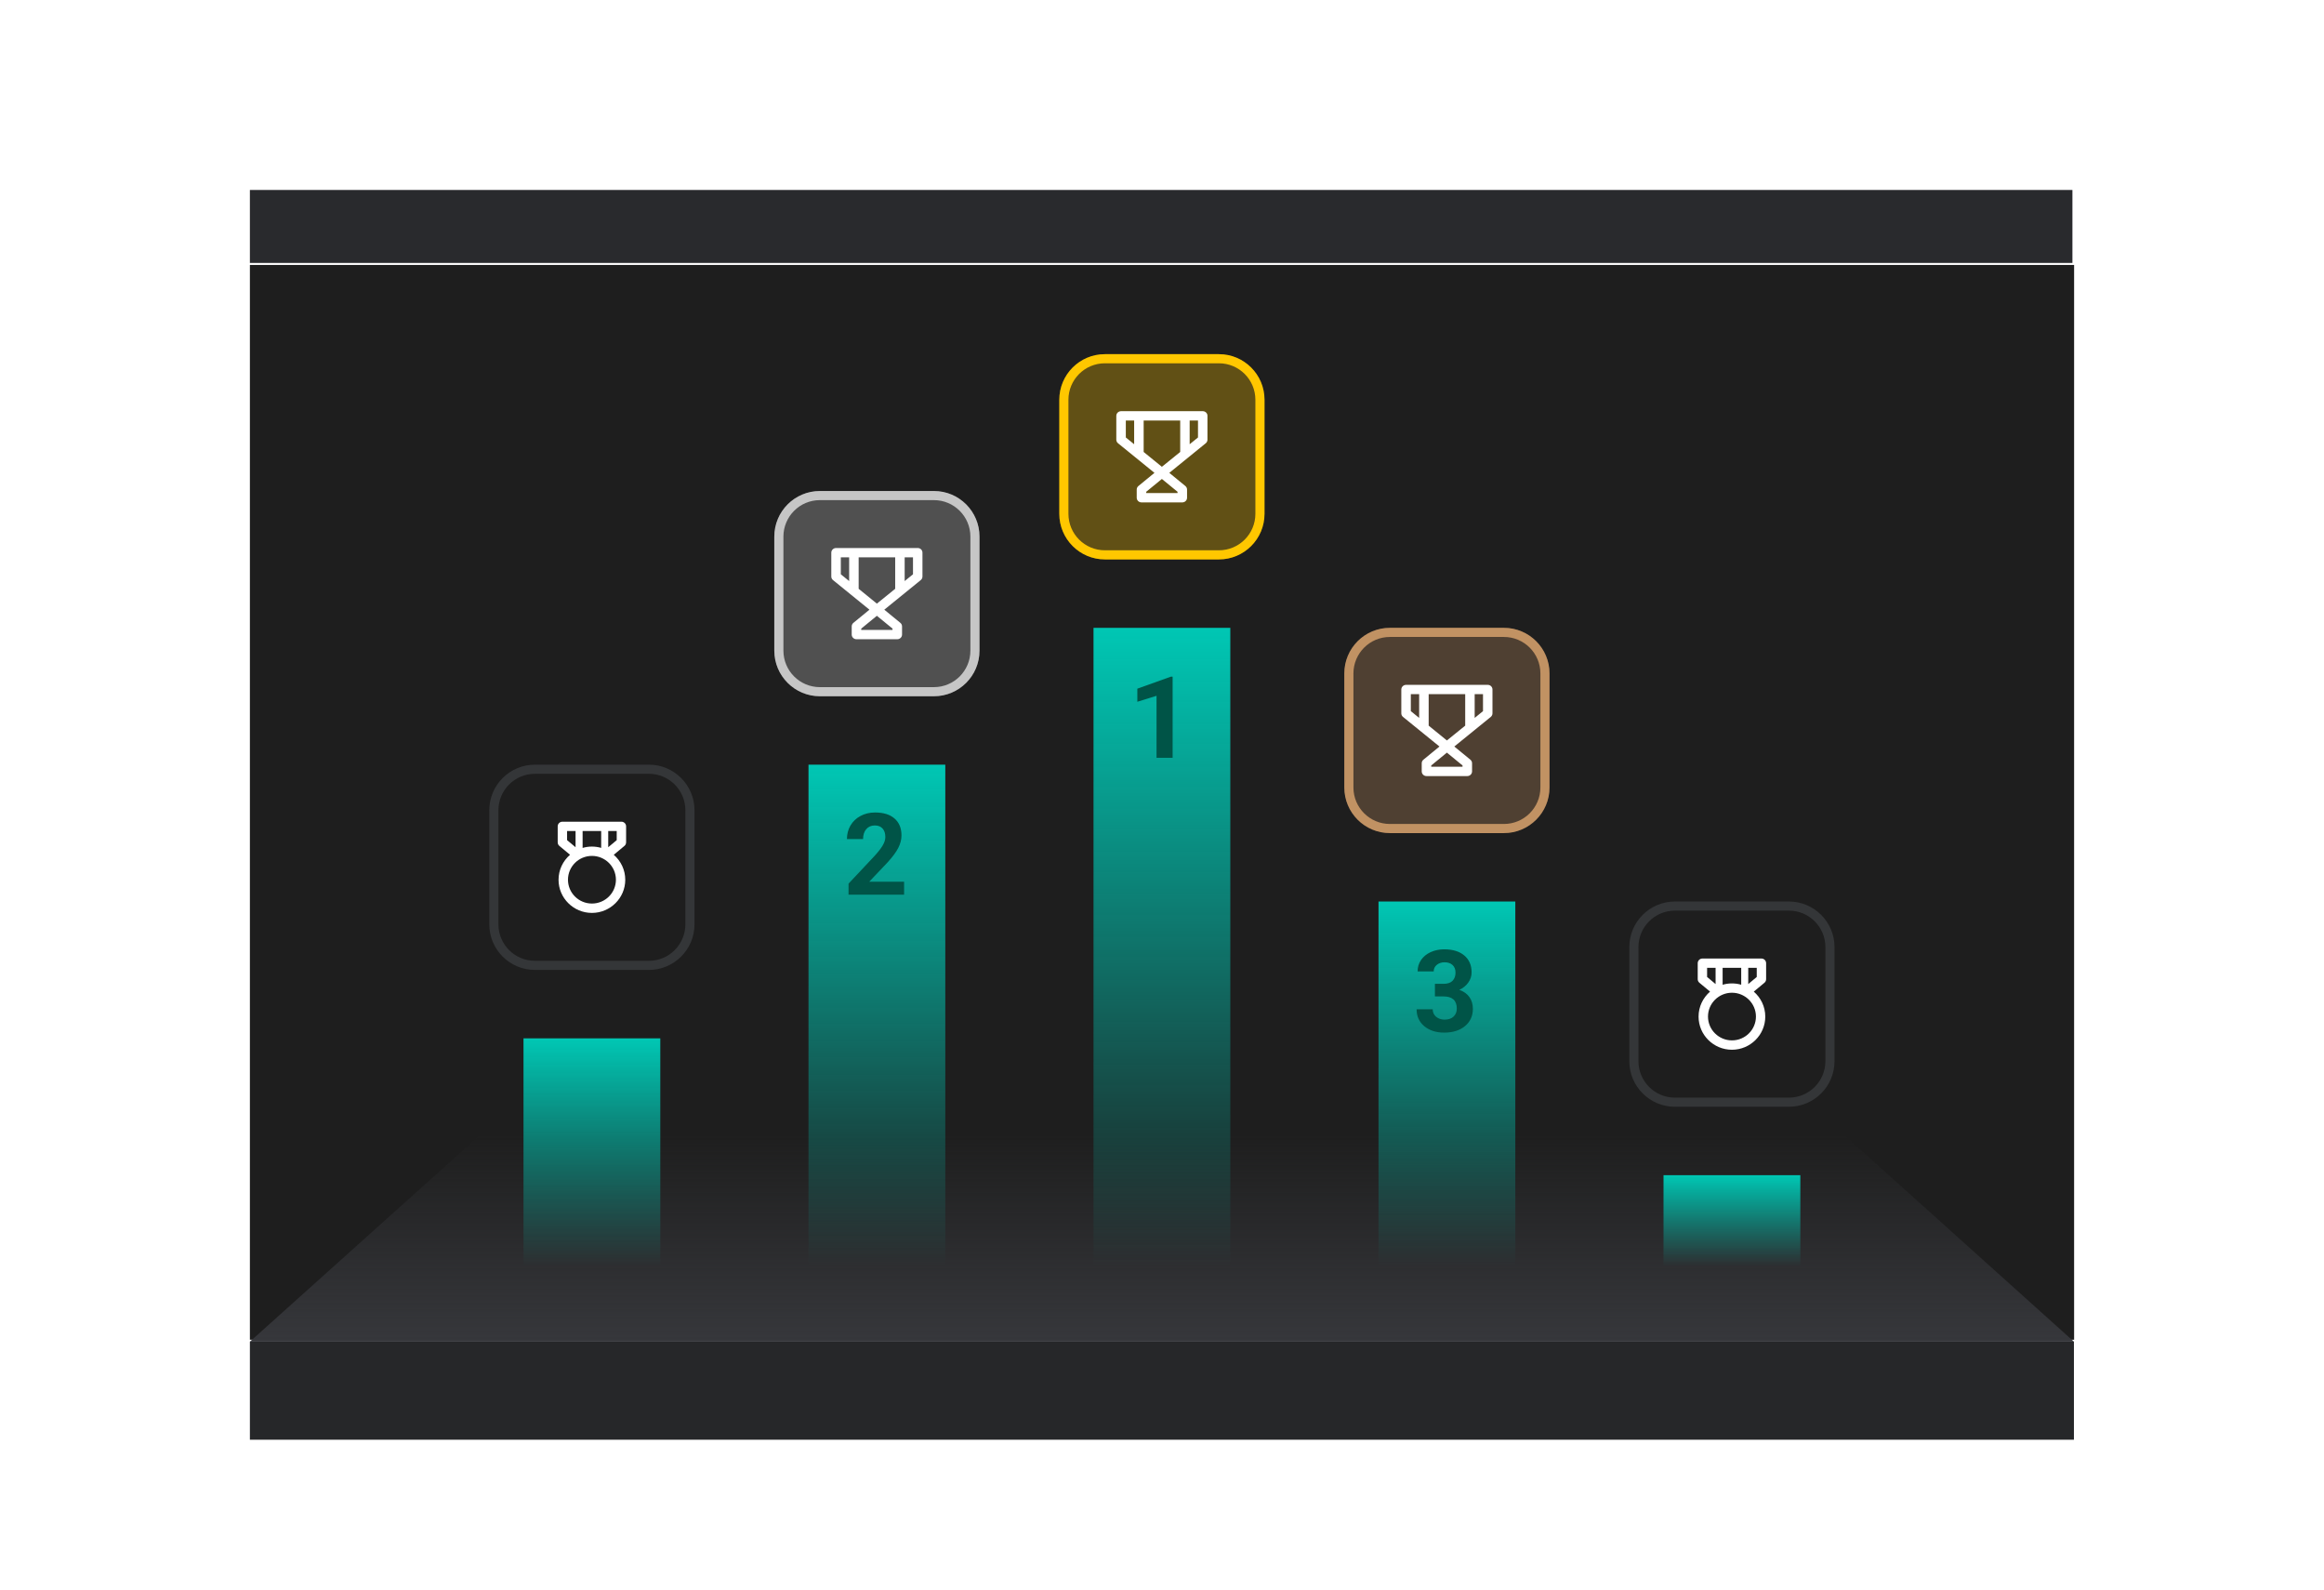
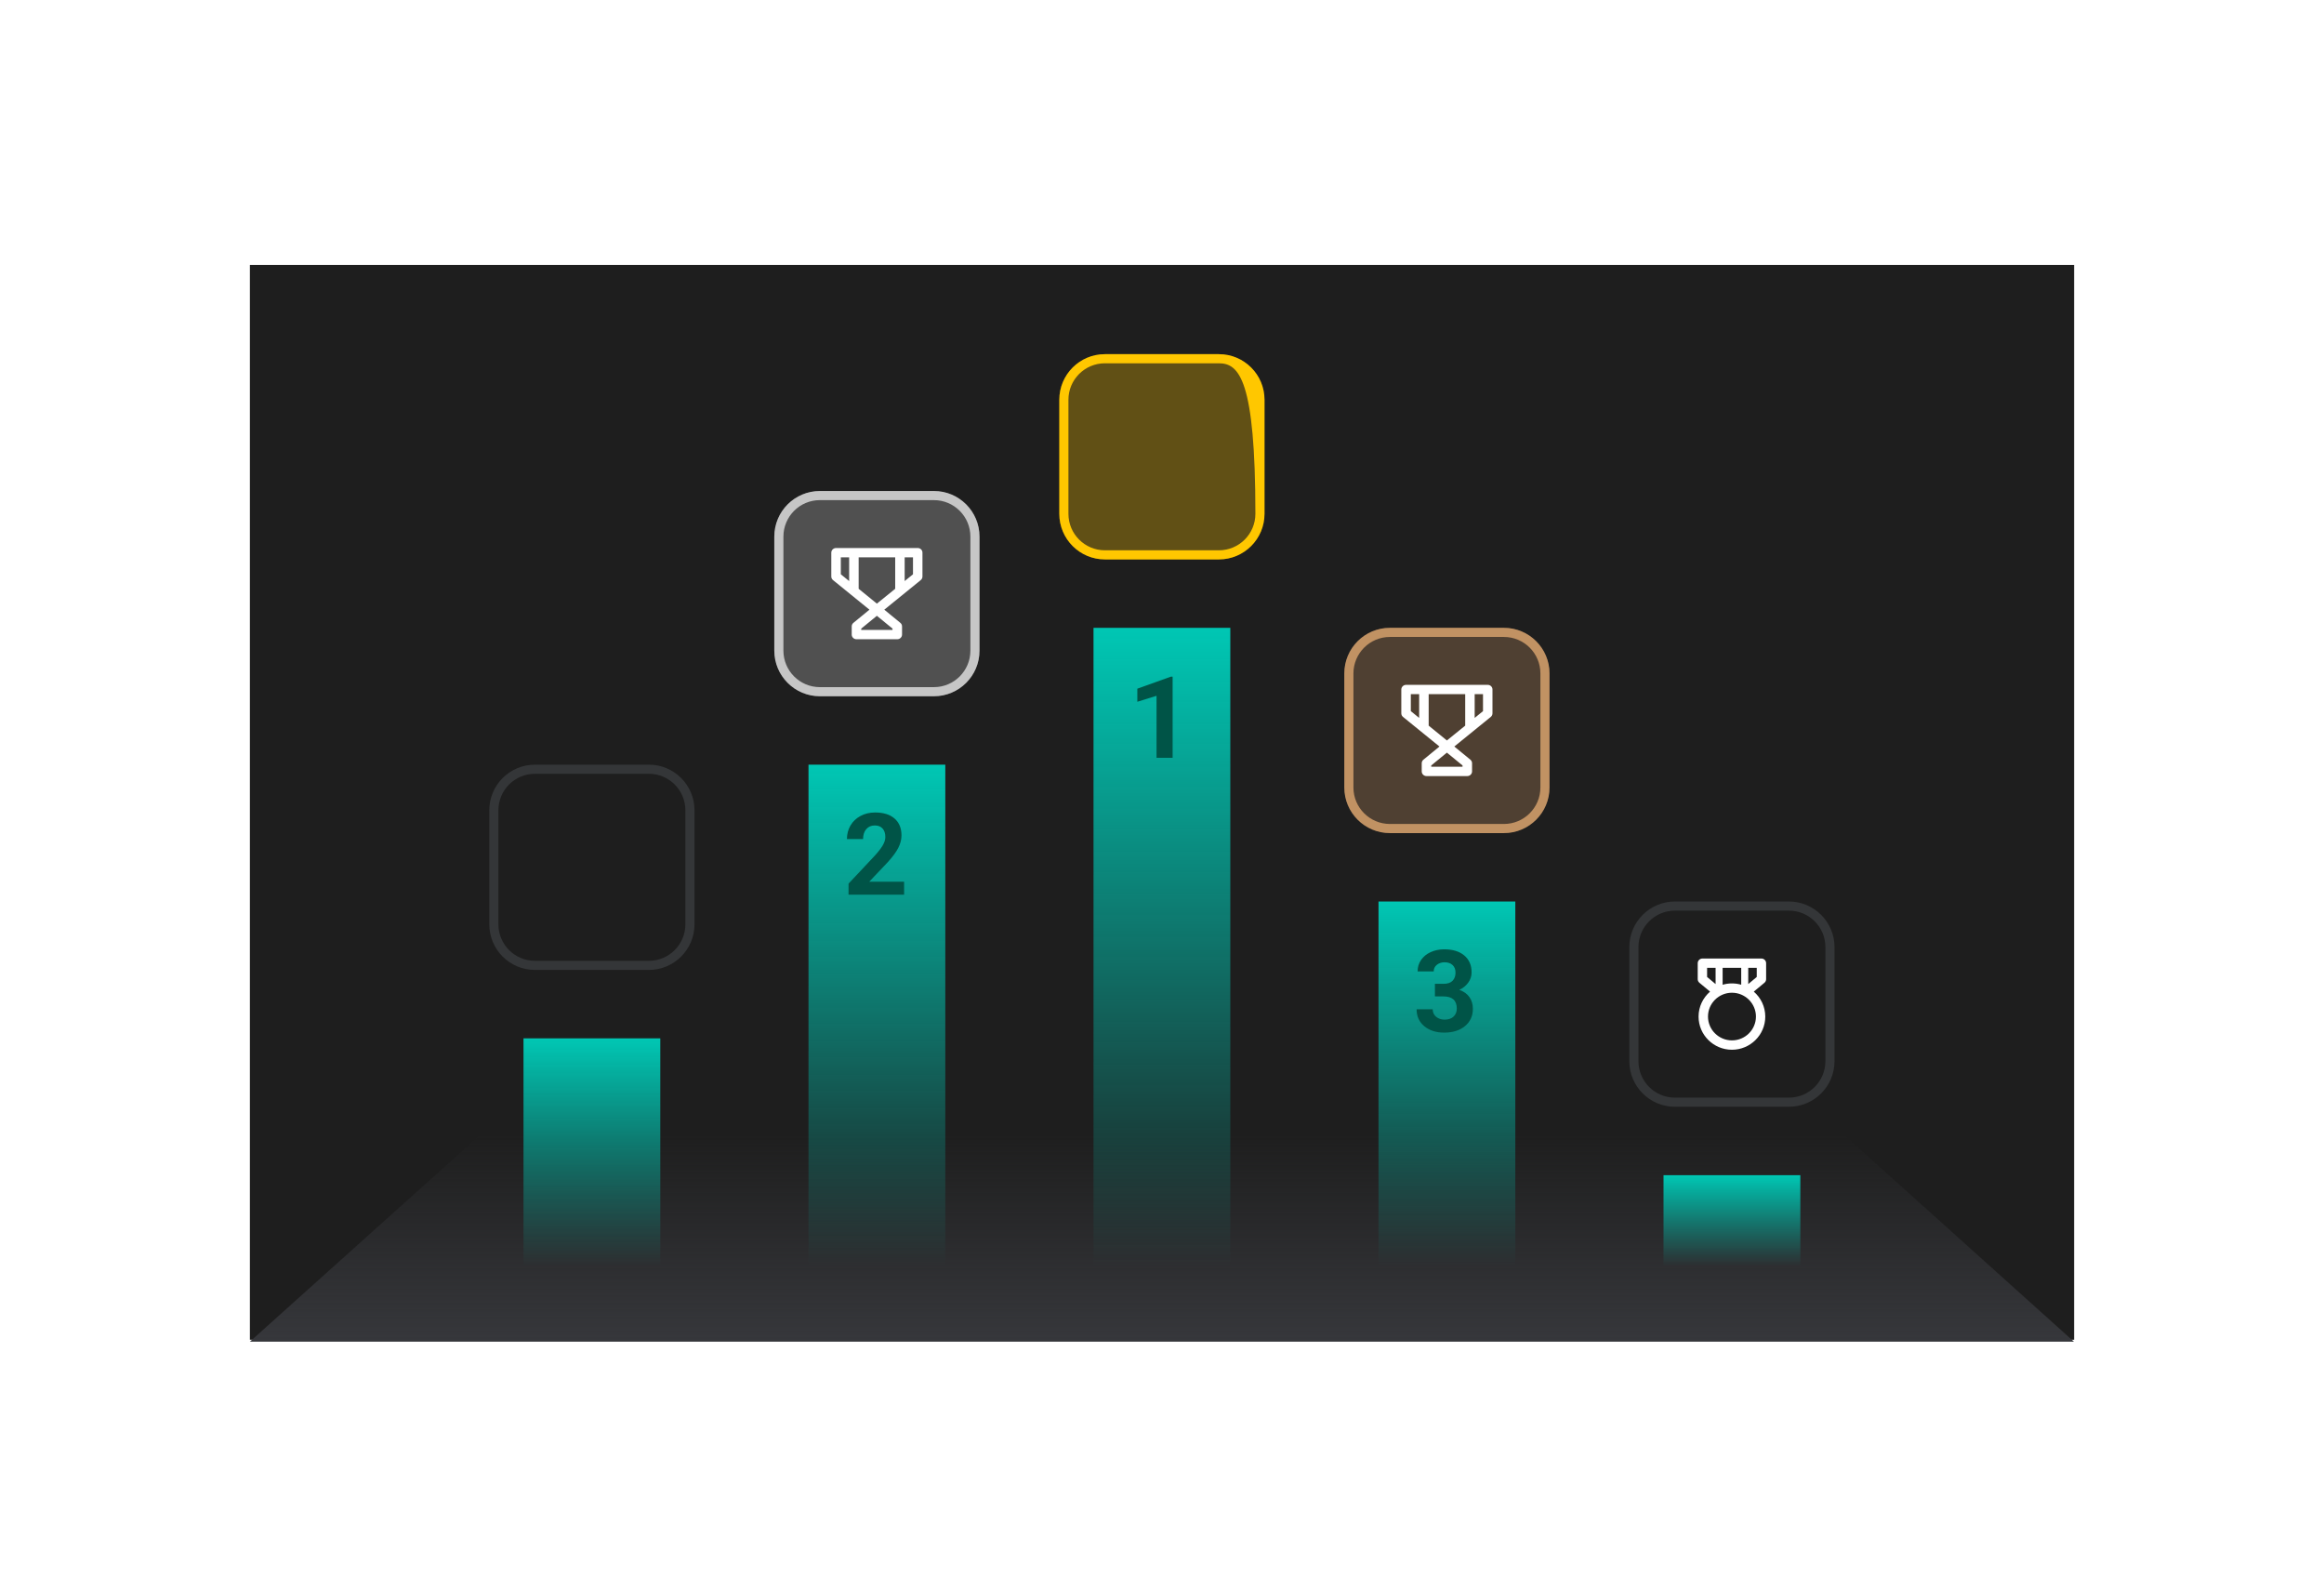
<svg xmlns="http://www.w3.org/2000/svg" viewBox="0 0 465 318" fill="none">
  <g filter="url(#filter0_d_3296_68)">
    <path d="M415 53H50V268H415V53Z" fill="#1E1E1E" />
  </g>
-   <path d="M414.662 38H50V52.599H414.662V38Z" fill="#292A2D" />
-   <path d="M414.964 268.383H50V288H414.964V268.383Z" fill="#262729" />
  <path d="M368.284 226.412H96.745L50 268.383H414.964L368.284 226.412Z" fill="url(#paint0_linear_3296_68)" />
  <path d="M246.168 125.591H218.796V253.328H246.168V125.591Z" fill="url(#paint1_linear_3296_68)" />
  <path d="M189.142 152.964H161.77V253.328H189.142V152.964Z" fill="url(#paint2_linear_3296_68)" />
  <path d="M303.193 180.336H275.821V253.329H303.193V180.336Z" fill="url(#paint3_linear_3296_68)" />
  <path d="M132.117 207.708H104.745V253.328H132.117V207.708Z" fill="url(#paint4_linear_3296_68)" />
  <path d="M360.219 235.08H332.847V253.328H360.219V235.08Z" fill="url(#paint5_linear_3296_68)" />
  <g filter="url(#filter1_d_3296_68)">
    <path d="M186.861 98.219H164.051C159.012 98.219 154.927 102.304 154.927 107.343V130.153C154.927 135.192 159.012 139.277 164.051 139.277H186.861C191.9 139.277 195.985 135.192 195.985 130.153V107.343C195.985 102.304 191.9 98.219 186.861 98.219Z" fill="#C6C6C6" fill-opacity="0.3" />
  </g>
  <g filter="url(#filter2_d_3296_68)">
    <path fill-rule="evenodd" clip-rule="evenodd" d="M186.861 100.044H164.051C160.02 100.044 156.752 103.312 156.752 107.343V130.153C156.752 134.185 160.02 137.453 164.051 137.453H186.861C190.893 137.453 194.161 134.185 194.161 130.153V107.343C194.161 103.312 190.893 100.044 186.861 100.044ZM164.051 98.219H186.861C191.9 98.219 195.985 102.304 195.985 107.343V130.153C195.985 135.192 191.9 139.277 186.861 139.277H164.051C159.012 139.277 154.927 135.192 154.927 130.153V107.343C154.927 102.304 159.012 98.219 164.051 98.219Z" fill="#C6C6C6" />
  </g>
  <g clip-path="url(#clip0_3296_68)">
    <path d="M183.628 109.624H167.284C166.76 109.624 166.332 110.044 166.332 110.557V115.321C166.332 115.601 166.456 115.862 166.675 116.039L173.966 121.961L170.759 124.59C170.54 124.767 170.416 125.028 170.416 125.308V126.94C170.416 127.453 170.844 127.872 171.368 127.872H179.535C180.059 127.872 180.487 127.453 180.487 126.94V125.308C180.487 125.028 180.363 124.767 180.144 124.59L176.936 121.961L184.228 116.039C184.447 115.862 184.571 115.601 184.571 115.321V110.557C184.58 110.044 184.152 109.624 183.628 109.624ZM175.451 120.748L171.806 117.783V111.489H179.116V117.783L175.451 120.748ZM168.236 111.489H169.902V116.235L168.236 114.883V111.489ZM178.593 126.007H172.32V125.746L175.451 123.182L178.583 125.746V126.007H178.593ZM182.676 114.883L181.011 116.235V111.489H182.676V114.883Z" fill="white" />
  </g>
  <g filter="url(#filter3_d_3296_68)">
    <path d="M243.887 70.847H221.077C216.038 70.847 211.953 74.932 211.953 79.971V102.781C211.953 107.82 216.038 111.905 221.077 111.905H243.887C248.926 111.905 253.011 107.82 253.011 102.781V79.971C253.011 74.932 248.926 70.847 243.887 70.847Z" fill="#FFC700" fill-opacity="0.3" />
  </g>
  <g filter="url(#filter4_d_3296_68)">
-     <path fill-rule="evenodd" clip-rule="evenodd" d="M243.887 72.671H221.077C217.045 72.671 213.777 75.939 213.777 79.971V102.781C213.777 106.812 217.045 110.08 221.077 110.08H243.887C247.918 110.08 251.186 106.812 251.186 102.781V79.971C251.186 75.939 247.918 72.671 243.887 72.671ZM221.077 70.847H243.887C248.926 70.847 253.011 74.932 253.011 79.971V102.781C253.011 107.82 248.926 111.905 243.887 111.905H221.077C216.038 111.905 211.953 107.82 211.953 102.781V79.971C211.953 74.932 216.038 70.847 221.077 70.847Z" fill="#FFC700" />
+     <path fill-rule="evenodd" clip-rule="evenodd" d="M243.887 72.671H221.077C217.045 72.671 213.777 75.939 213.777 79.971V102.781C213.777 106.812 217.045 110.08 221.077 110.08H243.887C247.918 110.08 251.186 106.812 251.186 102.781C251.186 75.939 247.918 72.671 243.887 72.671ZM221.077 70.847H243.887C248.926 70.847 253.011 74.932 253.011 79.971V102.781C253.011 107.82 248.926 111.905 243.887 111.905H221.077C216.038 111.905 211.953 107.82 211.953 102.781V79.971C211.953 74.932 216.038 70.847 221.077 70.847Z" fill="#FFC700" />
  </g>
  <g clip-path="url(#clip1_3296_68)">
-     <path d="M240.654 82.252H224.31C223.786 82.252 223.358 82.671 223.358 83.184V87.949C223.358 88.229 223.481 88.49 223.7 88.667L230.992 94.588L227.784 97.218C227.565 97.395 227.441 97.656 227.441 97.936V99.567C227.441 100.08 227.87 100.5 228.393 100.5H236.561C237.084 100.5 237.513 100.08 237.513 99.567V97.936C237.513 97.656 237.389 97.395 237.17 97.218L233.962 94.588L241.254 88.667C241.473 88.49 241.596 88.229 241.596 87.949V83.184C241.606 82.671 241.177 82.252 240.654 82.252ZM232.477 93.376L228.831 90.411V84.117H236.142V90.411L232.477 93.376ZM225.261 84.117H226.927V88.863L225.261 87.511V84.117ZM235.618 98.635H229.345V98.374L232.477 95.81L235.609 98.374V98.635H235.618ZM239.702 87.511L238.036 88.863V84.117H239.702V87.511Z" fill="white" />
-   </g>
+     </g>
  <g filter="url(#filter5_d_3296_68)">
    <path d="M300.912 125.591H278.102C273.063 125.591 268.978 129.676 268.978 134.715V157.525C268.978 162.565 273.063 166.65 278.102 166.65H300.912C305.951 166.65 310.036 162.565 310.036 157.525V134.715C310.036 129.676 305.951 125.591 300.912 125.591Z" fill="#C19263" fill-opacity="0.3" />
  </g>
  <g filter="url(#filter6_d_3296_68)">
    <path fill-rule="evenodd" clip-rule="evenodd" d="M300.912 127.416H278.102C274.071 127.416 270.803 130.684 270.803 134.715V157.525C270.803 161.557 274.071 164.825 278.102 164.825H300.912C304.944 164.825 308.212 161.557 308.212 157.525V134.715C308.212 130.684 304.944 127.416 300.912 127.416ZM278.102 125.591H300.912C305.951 125.591 310.036 129.676 310.036 134.715V157.525C310.036 162.565 305.951 166.65 300.912 166.65H278.102C273.063 166.65 268.978 162.565 268.978 157.525V134.715C268.978 129.676 273.063 125.591 278.102 125.591Z" fill="#C19263" />
  </g>
  <g clip-path="url(#clip2_3296_68)">
    <path d="M297.68 136.996H281.335C280.812 136.996 280.383 137.416 280.383 137.929V142.694C280.383 142.973 280.507 143.234 280.726 143.412L288.018 149.333L284.81 151.962C284.591 152.139 284.467 152.401 284.467 152.68V154.312C284.467 154.825 284.895 155.245 285.419 155.245H293.586C294.11 155.245 294.538 154.825 294.538 154.312V152.68C294.538 152.401 294.414 152.139 294.196 151.962L290.988 149.333L298.279 143.412C298.498 143.234 298.622 142.973 298.622 142.694V137.929C298.631 137.416 298.203 136.996 297.68 136.996ZM289.503 148.121L285.857 145.155V138.861H293.167V145.155L289.503 148.121ZM282.287 138.861H283.953V143.607L282.287 142.255V138.861ZM292.644 153.38H286.371V153.119L289.503 150.554L292.634 153.119V153.38H292.644ZM296.728 142.255L295.062 143.607V138.861H296.728V142.255Z" fill="white" />
  </g>
  <path fill-rule="evenodd" clip-rule="evenodd" d="M357.938 182.161H335.128C331.096 182.161 327.828 185.429 327.828 189.46V212.27C327.828 216.301 331.096 219.569 335.128 219.569H357.938C361.969 219.569 365.237 216.301 365.237 212.27V189.46C365.237 185.429 361.969 182.161 357.938 182.161ZM335.128 180.336H357.938C362.977 180.336 367.062 184.421 367.062 189.46V212.27C367.062 217.309 362.977 221.394 357.938 221.394H335.128C330.089 221.394 326.004 217.309 326.004 212.27V189.46C326.004 184.421 330.089 180.336 335.128 180.336Z" fill="#343638" />
  <g clip-path="url(#clip3_3296_68)">
    <path d="M353.376 195.872V192.673C353.376 192.16 352.953 191.741 352.437 191.741H340.628C340.112 191.741 339.69 192.16 339.69 192.673V195.872C339.69 196.151 339.812 196.412 340.028 196.59L342.159 198.361C340.75 199.583 339.859 201.364 339.859 203.359C339.859 207.014 342.853 209.989 346.533 209.989C350.212 209.989 353.207 207.014 353.207 203.359C353.207 201.364 352.315 199.583 350.907 198.361L353.038 196.59C353.254 196.412 353.376 196.151 353.376 195.872ZM346.533 196.72C345.885 196.72 345.266 196.813 344.674 196.991V193.606H348.391V196.981C347.8 196.813 347.181 196.72 346.533 196.72ZM341.567 193.606H343.266V196.851L341.567 195.433V193.606ZM351.339 203.35C351.339 205.979 349.189 208.115 346.542 208.115C343.895 208.115 341.745 205.979 341.745 203.35C341.745 200.72 343.895 198.585 346.542 198.585C349.18 198.585 351.339 200.72 351.339 203.35ZM351.499 195.433L349.799 196.851V193.606H351.499V195.433Z" fill="white" />
  </g>
  <path fill-rule="evenodd" clip-rule="evenodd" d="M129.836 154.788H107.026C102.994 154.788 99.726 158.056 99.726 162.088V184.898C99.726 188.929 102.994 192.197 107.026 192.197H129.836C133.867 192.197 137.135 188.929 137.135 184.898V162.088C137.135 158.056 133.867 154.788 129.836 154.788ZM107.026 152.964H129.836C134.875 152.964 138.96 157.048 138.96 162.088V184.898C138.96 189.937 134.875 194.022 129.836 194.022H107.026C101.986 194.022 97.901 189.937 97.901 184.898V162.088C97.901 157.048 101.986 152.964 107.026 152.964Z" fill="#343638" />
  <g clip-path="url(#clip4_3296_68)">
-     <path d="M125.274 168.499V165.301C125.274 164.788 124.851 164.369 124.335 164.369H112.526C112.01 164.369 111.588 164.788 111.588 165.301V168.499C111.588 168.779 111.71 169.04 111.926 169.217L114.056 170.989C112.648 172.211 111.757 173.992 111.757 175.987C111.757 179.642 114.751 182.617 118.431 182.617C122.11 182.617 125.105 179.642 125.105 175.987C125.105 173.992 124.213 172.211 122.805 170.989L124.936 169.217C125.152 169.04 125.274 168.779 125.274 168.499ZM118.431 169.348C117.783 169.348 117.164 169.441 116.572 169.618V166.234H120.289V169.609C119.698 169.441 119.078 169.348 118.431 169.348ZM113.465 166.234H115.164V169.479L113.465 168.061V166.234ZM123.237 175.978C123.237 178.607 121.087 180.743 118.44 180.743C115.793 180.743 113.643 178.607 113.643 175.978C113.643 173.348 115.793 171.213 118.44 171.213C121.078 171.213 123.237 173.348 123.237 175.978ZM123.396 168.061L121.697 169.479V166.234H123.396V168.061Z" fill="white" />
-   </g>
+     </g>
  <path d="M180.897 178.967H169.782V176.762L175.028 171.171C175.748 170.384 176.279 169.697 176.62 169.11C176.969 168.524 177.144 167.967 177.144 167.439C177.144 166.719 176.962 166.155 176.598 165.747C176.234 165.331 175.714 165.123 175.039 165.123C174.311 165.123 173.736 165.375 173.312 165.88C172.897 166.378 172.689 167.035 172.689 167.852H169.459C169.459 166.864 169.693 165.962 170.16 165.145C170.636 164.328 171.304 163.69 172.165 163.229C173.027 162.762 174.003 162.528 175.094 162.528C176.765 162.528 178.061 162.929 178.982 163.731C179.91 164.533 180.374 165.665 180.374 167.128C180.374 167.93 180.166 168.746 179.75 169.578C179.334 170.41 178.621 171.379 177.612 172.485L173.925 176.372H180.897V178.967Z" fill="#005447" />
  <path d="M287.107 196.805H288.823C289.639 196.805 290.244 196.601 290.638 196.193C291.032 195.784 291.228 195.242 291.228 194.567C291.228 193.913 291.032 193.405 290.638 193.041C290.252 192.677 289.717 192.495 289.034 192.495C288.418 192.495 287.902 192.666 287.486 193.007C287.07 193.342 286.862 193.78 286.862 194.322H283.643C283.643 193.475 283.87 192.718 284.323 192.05C284.783 191.374 285.422 190.847 286.239 190.468C287.063 190.089 287.969 189.9 288.956 189.9C290.671 189.9 292.015 190.312 292.988 191.136C293.961 191.953 294.447 193.082 294.447 194.522C294.447 195.265 294.221 195.948 293.768 196.572C293.315 197.195 292.721 197.674 291.986 198.008C292.899 198.335 293.578 198.825 294.024 199.479C294.477 200.132 294.703 200.904 294.703 201.795C294.703 203.236 294.176 204.39 293.122 205.259C292.075 206.128 290.686 206.562 288.956 206.562C287.338 206.562 286.012 206.135 284.98 205.281C283.955 204.427 283.443 203.299 283.443 201.895H286.662C286.662 202.504 286.888 203.002 287.341 203.388C287.802 203.774 288.366 203.967 289.034 203.967C289.799 203.967 290.397 203.767 290.827 203.366C291.265 202.957 291.484 202.419 291.484 201.751C291.484 200.132 290.593 199.323 288.811 199.323H287.107V196.805Z" fill="#005447" />
  <path d="M234.626 151.595H231.407V139.187L227.565 140.379V137.762L234.281 135.356H234.626V151.595Z" fill="#005447" />
  <defs>
    <filter id="filter0_d_3296_68" x="0" y="3" width="465" height="315" color-interpolation-filters="sRGB">
      <feFlood flood-opacity="0" result="BackgroundImageFix" />
      <feColorMatrix in="SourceAlpha" type="matrix" values="0 0 0 0 0 0 0 0 0 0 0 0 0 0 0 0 0 0 127 0" result="hardAlpha" />
      <feOffset />
      <feGaussianBlur stdDeviation="25" />
      <feColorMatrix type="matrix" values="0 0 0 0 0 0 0 0 0 0 0 0 0 0 0 0 0 0 0.3 0" />
      <feBlend mode="normal" in2="BackgroundImageFix" result="effect1_dropShadow_3296_68" />
      <feBlend mode="normal" in="SourceGraphic" in2="effect1_dropShadow_3296_68" result="shape" />
    </filter>
    <filter id="filter1_d_3296_68" x="104.927" y="48.219" width="141.058" height="141.058" color-interpolation-filters="sRGB">
      <feFlood flood-opacity="0" result="BackgroundImageFix" />
      <feColorMatrix in="SourceAlpha" type="matrix" values="0 0 0 0 0 0 0 0 0 0 0 0 0 0 0 0 0 0 127 0" result="hardAlpha" />
      <feOffset />
      <feGaussianBlur stdDeviation="25" />
      <feColorMatrix type="matrix" values="0 0 0 0 0.776 0 0 0 0 0.776 0 0 0 0 0.776 0 0 0 0.3 0" />
      <feBlend mode="normal" in2="BackgroundImageFix" result="effect1_dropShadow_3296_68" />
      <feBlend mode="normal" in="SourceGraphic" in2="effect1_dropShadow_3296_68" result="shape" />
    </filter>
    <filter id="filter2_d_3296_68" x="84.927" y="28.219" width="181.058" height="181.058" color-interpolation-filters="sRGB">
      <feFlood flood-opacity="0" result="BackgroundImageFix" />
      <feColorMatrix in="SourceAlpha" type="matrix" values="0 0 0 0 0 0 0 0 0 0 0 0 0 0 0 0 0 0 127 0" result="hardAlpha" />
      <feOffset />
      <feGaussianBlur stdDeviation="35" />
      <feColorMatrix type="matrix" values="0 0 0 0 0.776 0 0 0 0 0.776 0 0 0 0 0.776 0 0 0 0.3 0" />
      <feBlend mode="normal" in2="BackgroundImageFix" result="effect1_dropShadow_3296_68" />
      <feBlend mode="normal" in="SourceGraphic" in2="effect1_dropShadow_3296_68" result="shape" />
    </filter>
    <filter id="filter3_d_3296_68" x="161.953" y="20.847" width="141.058" height="141.058" color-interpolation-filters="sRGB">
      <feFlood flood-opacity="0" result="BackgroundImageFix" />
      <feColorMatrix in="SourceAlpha" type="matrix" values="0 0 0 0 0 0 0 0 0 0 0 0 0 0 0 0 0 0 127 0" result="hardAlpha" />
      <feOffset />
      <feGaussianBlur stdDeviation="25" />
      <feColorMatrix type="matrix" values="0 0 0 0 1 0 0 0 0 0.78 0 0 0 0 0 0 0 0 0.3 0" />
      <feBlend mode="normal" in2="BackgroundImageFix" result="effect1_dropShadow_3296_68" />
      <feBlend mode="normal" in="SourceGraphic" in2="effect1_dropShadow_3296_68" result="shape" />
    </filter>
    <filter id="filter4_d_3296_68" x="141.953" y="0.847" width="181.058" height="181.058" color-interpolation-filters="sRGB">
      <feFlood flood-opacity="0" result="BackgroundImageFix" />
      <feColorMatrix in="SourceAlpha" type="matrix" values="0 0 0 0 0 0 0 0 0 0 0 0 0 0 0 0 0 0 127 0" result="hardAlpha" />
      <feOffset />
      <feGaussianBlur stdDeviation="35" />
      <feColorMatrix type="matrix" values="0 0 0 0 1 0 0 0 0 0.78 0 0 0 0 0 0 0 0 0.3 0" />
      <feBlend mode="normal" in2="BackgroundImageFix" result="effect1_dropShadow_3296_68" />
      <feBlend mode="normal" in="SourceGraphic" in2="effect1_dropShadow_3296_68" result="shape" />
    </filter>
    <filter id="filter5_d_3296_68" x="218.978" y="75.591" width="141.058" height="141.058" color-interpolation-filters="sRGB">
      <feFlood flood-opacity="0" result="BackgroundImageFix" />
      <feColorMatrix in="SourceAlpha" type="matrix" values="0 0 0 0 0 0 0 0 0 0 0 0 0 0 0 0 0 0 127 0" result="hardAlpha" />
      <feOffset />
      <feGaussianBlur stdDeviation="25" />
      <feColorMatrix type="matrix" values="0 0 0 0 0.757 0 0 0 0 0.573 0 0 0 0 0.388 0 0 0 0.3 0" />
      <feBlend mode="normal" in2="BackgroundImageFix" result="effect1_dropShadow_3296_68" />
      <feBlend mode="normal" in="SourceGraphic" in2="effect1_dropShadow_3296_68" result="shape" />
    </filter>
    <filter id="filter6_d_3296_68" x="198.978" y="55.591" width="181.058" height="181.058" color-interpolation-filters="sRGB">
      <feFlood flood-opacity="0" result="BackgroundImageFix" />
      <feColorMatrix in="SourceAlpha" type="matrix" values="0 0 0 0 0 0 0 0 0 0 0 0 0 0 0 0 0 0 127 0" result="hardAlpha" />
      <feOffset />
      <feGaussianBlur stdDeviation="35" />
      <feColorMatrix type="matrix" values="0 0 0 0 0.757 0 0 0 0 0.573 0 0 0 0 0.388 0 0 0 0.3 0" />
      <feBlend mode="normal" in2="BackgroundImageFix" result="effect1_dropShadow_3296_68" />
      <feBlend mode="normal" in="SourceGraphic" in2="effect1_dropShadow_3296_68" result="shape" />
    </filter>
    <linearGradient id="paint0_linear_3296_68" x1="232.89" y1="268.138" x2="232.89" y2="226.897" gradientUnits="userSpaceOnUse">
      <stop stop-color="#36373B" />
      <stop offset="1" stop-color="#36373B" stop-opacity="0" />
    </linearGradient>
    <linearGradient id="paint1_linear_3296_68" x1="232.482" y1="125.591" x2="232.482" y2="253.328" gradientUnits="userSpaceOnUse">
      <stop stop-color="#00C7B4" />
      <stop offset="1" stop-color="#00C7B4" stop-opacity="0" />
    </linearGradient>
    <linearGradient id="paint2_linear_3296_68" x1="175.456" y1="152.964" x2="175.456" y2="253.328" gradientUnits="userSpaceOnUse">
      <stop stop-color="#00C7B4" />
      <stop offset="1" stop-color="#00C7B4" stop-opacity="0" />
    </linearGradient>
    <linearGradient id="paint3_linear_3296_68" x1="289.507" y1="180.336" x2="289.507" y2="253.329" gradientUnits="userSpaceOnUse">
      <stop stop-color="#00C7B4" />
      <stop offset="1" stop-color="#00C7B4" stop-opacity="0" />
    </linearGradient>
    <linearGradient id="paint4_linear_3296_68" x1="118.431" y1="207.708" x2="118.431" y2="253.328" gradientUnits="userSpaceOnUse">
      <stop stop-color="#00C7B4" />
      <stop offset="1" stop-color="#00C7B4" stop-opacity="0" />
    </linearGradient>
    <linearGradient id="paint5_linear_3296_68" x1="346.533" y1="235.08" x2="346.533" y2="253.328" gradientUnits="userSpaceOnUse">
      <stop stop-color="#00C7B4" />
      <stop offset="1" stop-color="#00C7B4" stop-opacity="0" />
    </linearGradient>
    <clipPath id="clip0_3296_68">
      <rect width="18.248" height="18.248" fill="white" transform="translate(166.332 109.624)" />
    </clipPath>
    <clipPath id="clip1_3296_68">
-       <rect width="18.248" height="18.248" fill="white" transform="translate(223.358 82.252)" />
-     </clipPath>
+       </clipPath>
    <clipPath id="clip2_3296_68">
      <rect width="18.248" height="18.248" fill="white" transform="translate(280.383 136.996)" />
    </clipPath>
    <clipPath id="clip3_3296_68">
      <rect width="13.686" height="18.248" fill="white" transform="translate(339.69 191.741)" />
    </clipPath>
    <clipPath id="clip4_3296_68">
      <rect width="13.686" height="18.248" fill="white" transform="translate(111.588 164.369)" />
    </clipPath>
  </defs>
</svg>